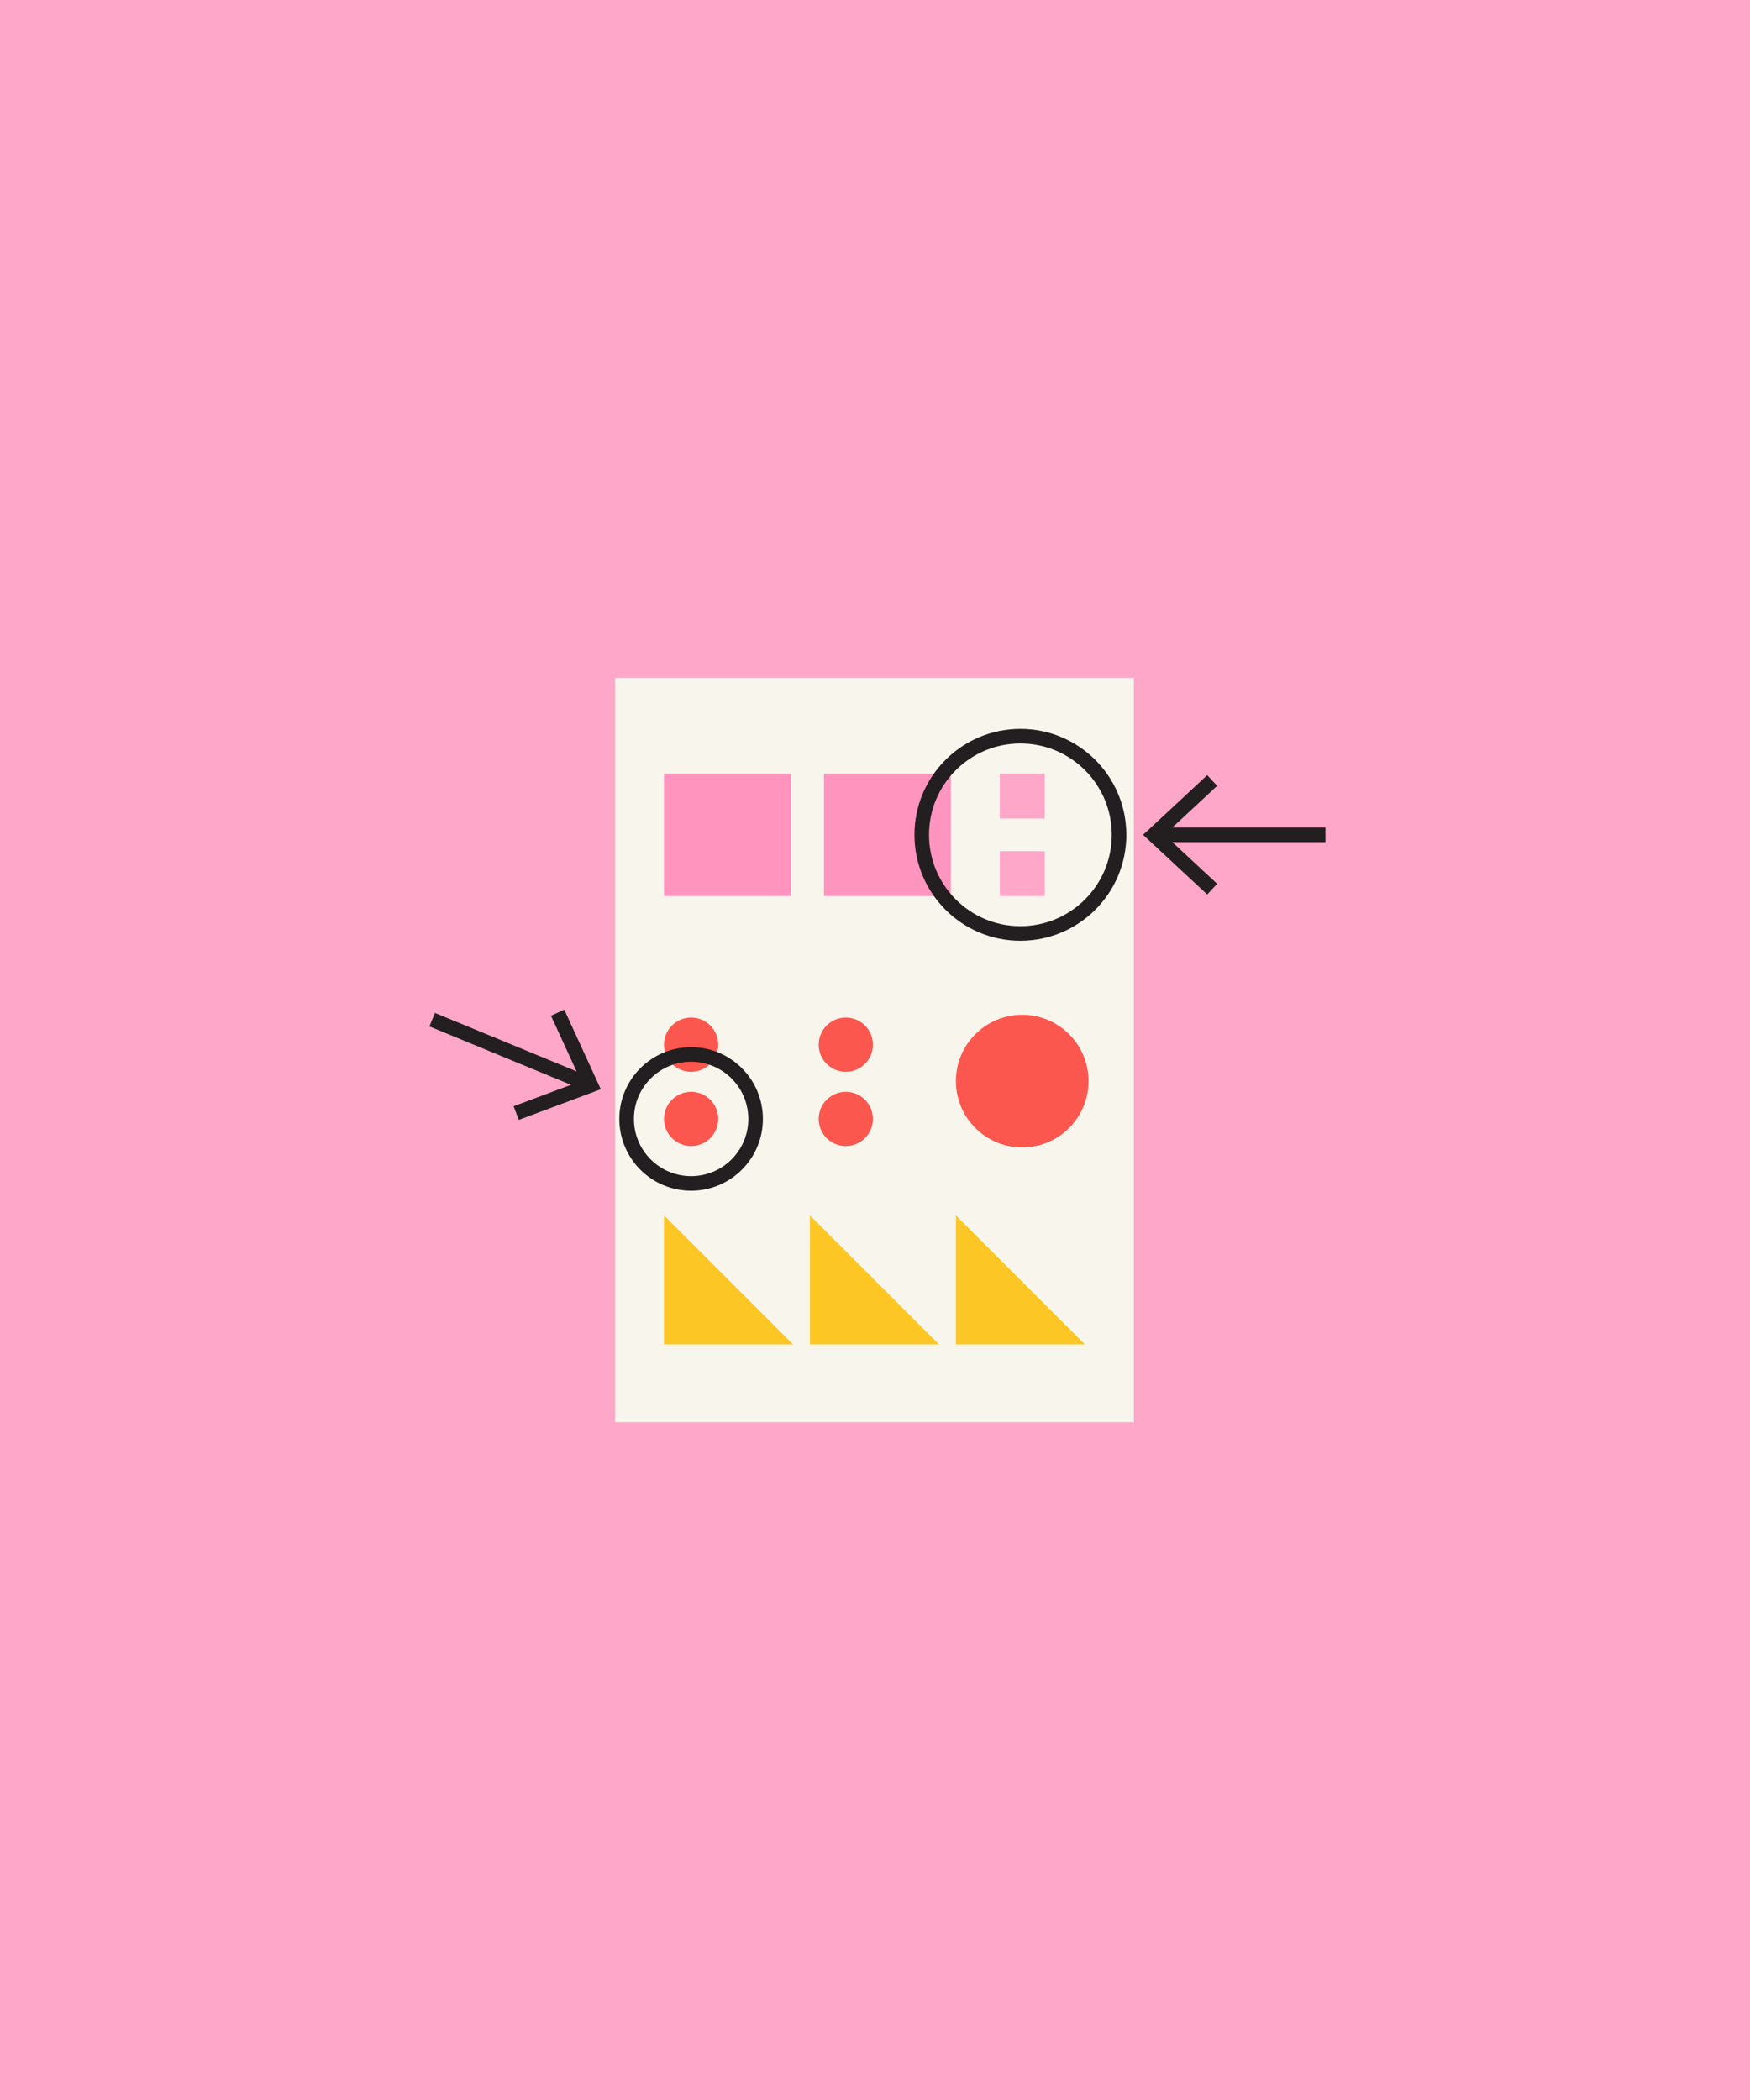
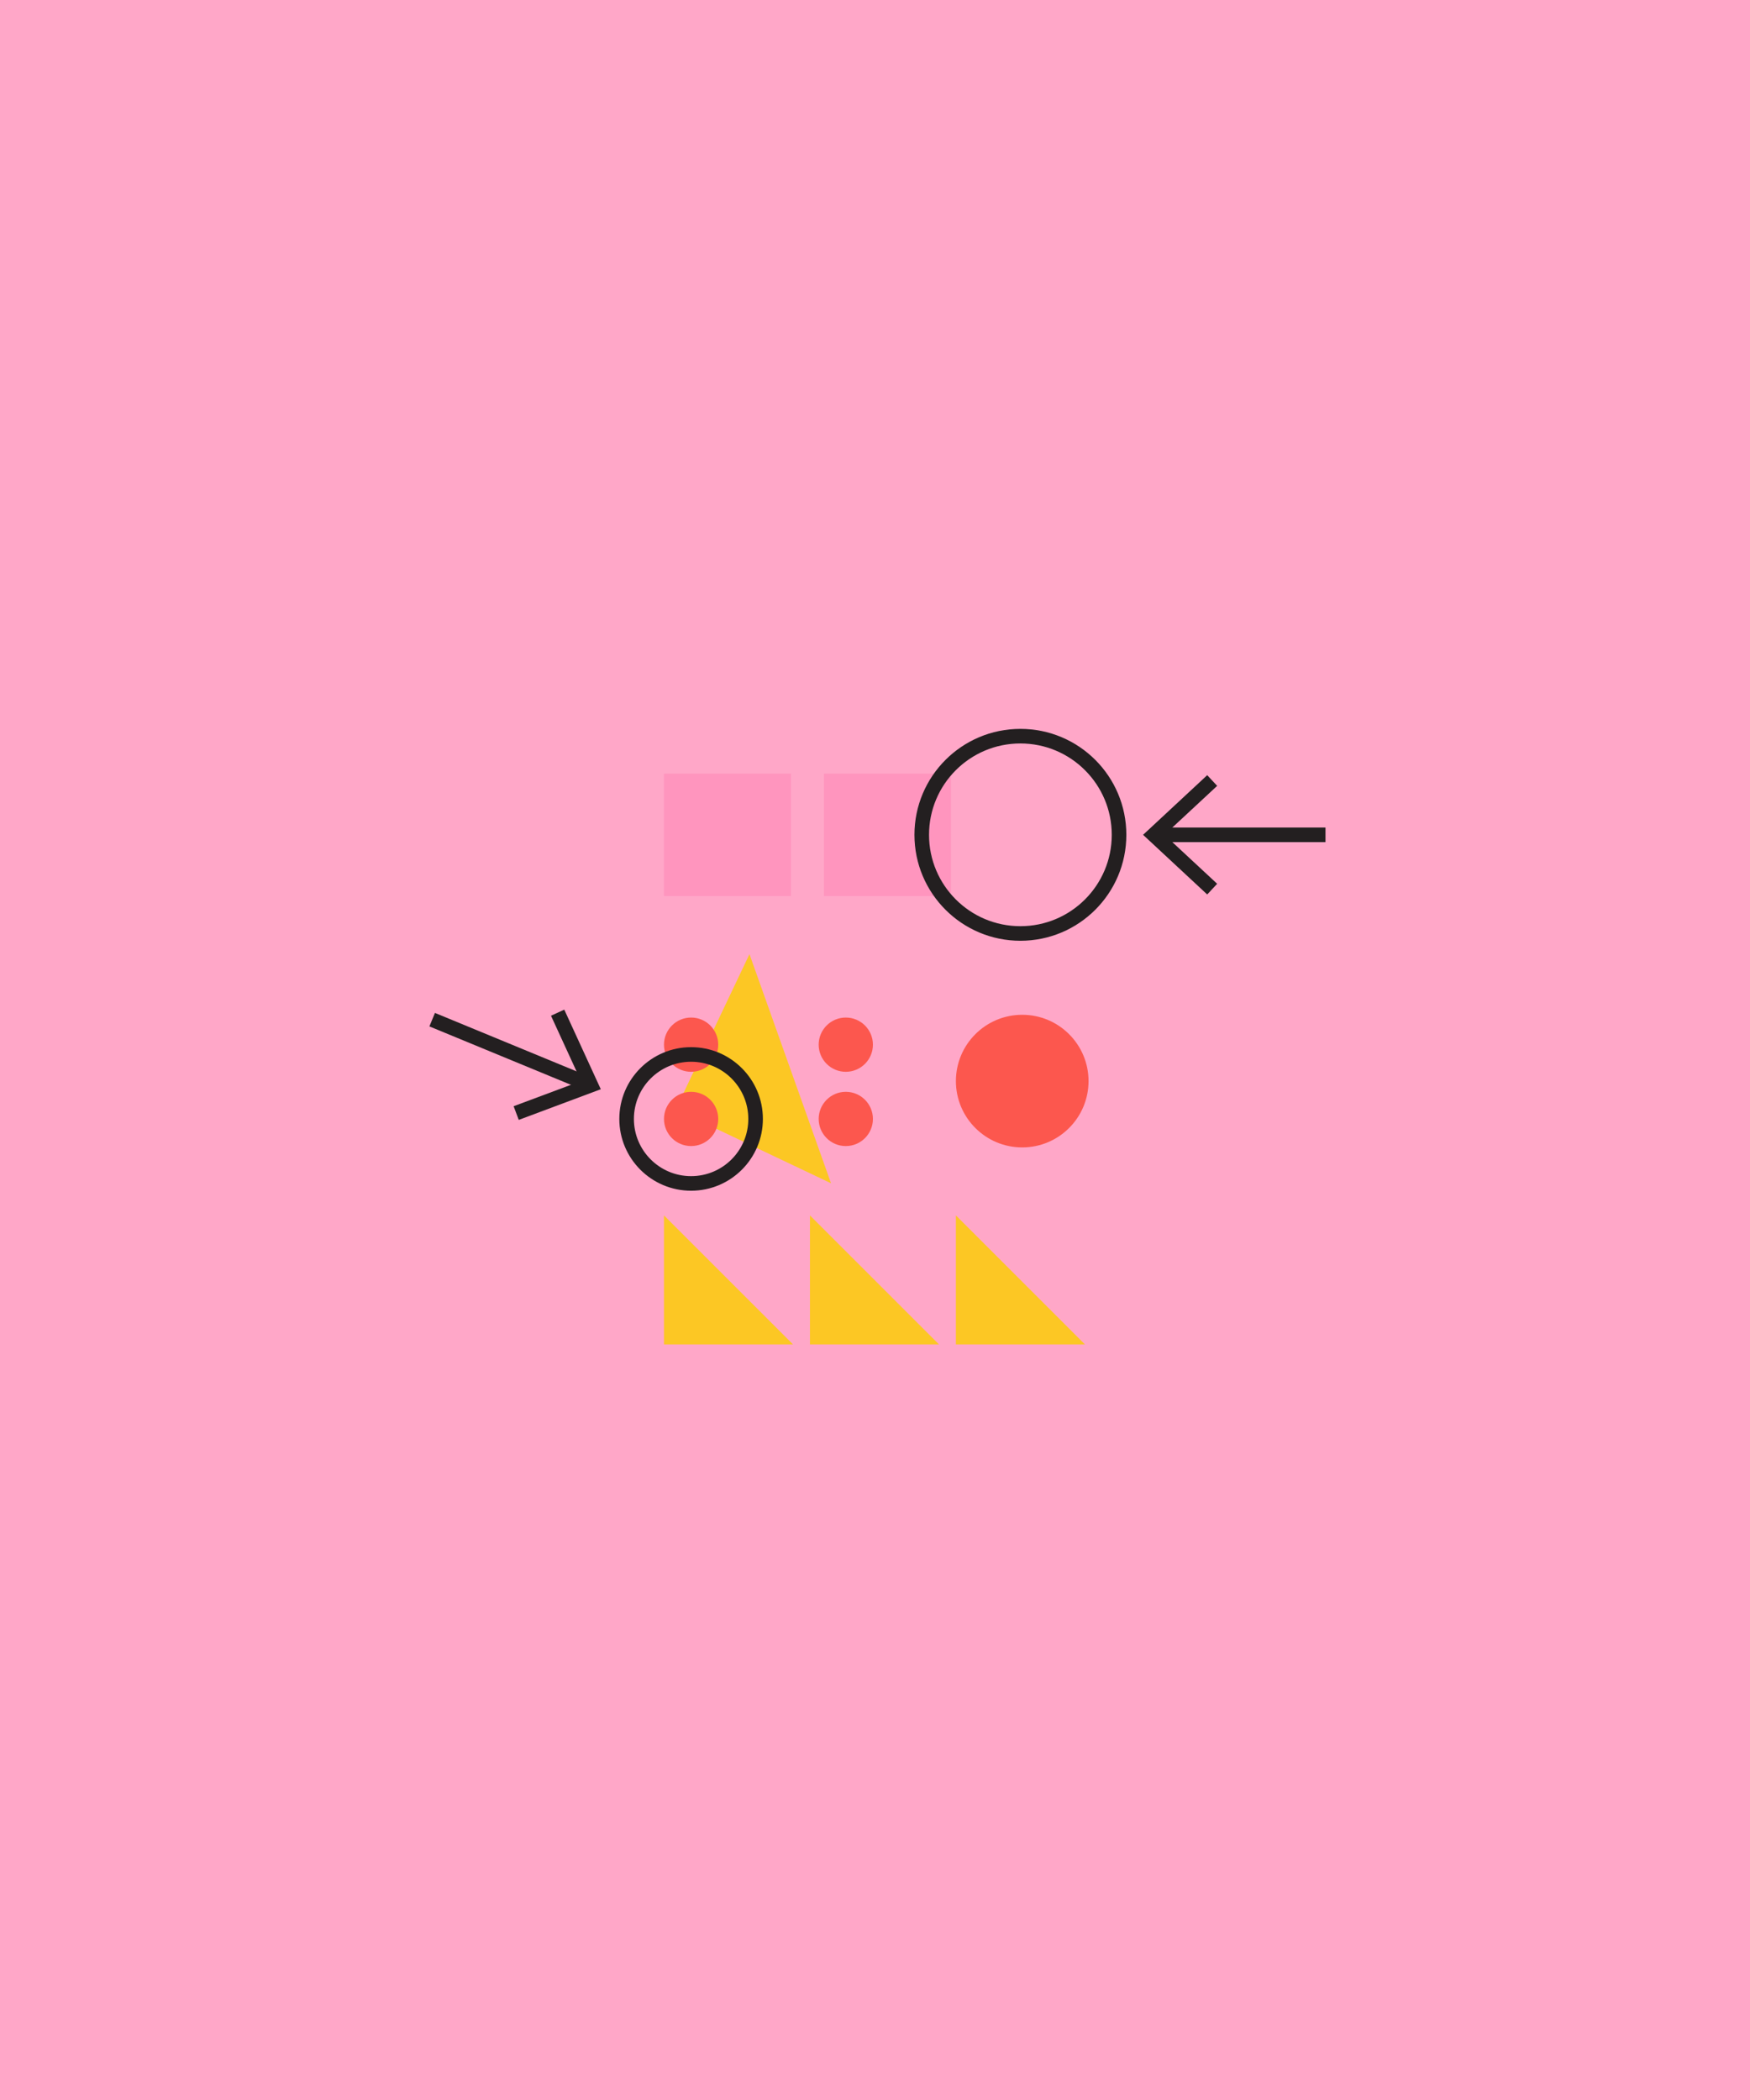
<svg xmlns="http://www.w3.org/2000/svg" id="a" viewBox="0 0 480 576">
  <defs>
    <style>.b{fill:#fc574e;}.c{fill:#f8f5ed;}.d{fill:#ffa7c8;}.e{fill:#fcc724;}.f{fill:#ff95be;}.g{fill:#231f20;}.h{fill:none;stroke:#231f20;stroke-miterlimit:10;stroke-width:4px;}</style>
  </defs>
  <rect class="d" width="480" height="576" />
  <g>
    <polygon class="e" points="227.94 324.56 185.33 304.32 205.57 261.71 227.94 324.56" />
-     <rect class="c" x="168.72" y="185.92" width="142.27" height="204.16" />
    <rect class="f" x="182.12" y="212.19" width="34.84" height="33.58" />
    <rect class="f" x="225.99" y="212.19" width="34.84" height="33.58" />
    <circle class="b" cx="280.38" cy="296.53" r="18.19" />
    <circle class="b" cx="189.56" cy="306.91" r="7.44" />
    <circle class="b" cx="189.56" cy="286.54" r="7.44" />
    <circle class="b" cx="231.99" cy="306.91" r="7.44" />
    <circle class="b" cx="231.99" cy="286.54" r="7.44" />
    <polygon class="e" points="257.55 368.75 222.16 368.75 222.16 333.37 257.55 368.75" />
    <polygon class="e" points="297.58 368.75 262.19 368.75 262.19 333.37 297.58 368.75" />
    <polygon class="e" points="217.51 368.75 182.12 368.75 182.12 333.37 217.51 368.75" />
    <rect class="d" x="274.22" y="212.19" width="12.33" height="12.33" />
    <rect class="d" x="274.22" y="233.45" width="12.33" height="12.33" />
    <circle class="h" cx="279.88" cy="228.98" r="27.06" />
    <circle class="h" cx="189.56" cy="306.91" r="17.69" />
    <g>
      <line class="h" x1="363.56" y1="228.98" x2="317.86" y2="228.98" />
      <polygon class="g" points="331.12 212.62 333.85 215.55 319.4 228.98 333.85 242.41 331.12 245.34 313.53 228.98 331.12 212.62" />
    </g>
    <g>
      <line class="h" x1="118.54" y1="279.68" x2="160.78" y2="297.11" />
      <polygon class="g" points="142.29 307.17 140.88 303.42 159.36 296.52 151.13 278.6 154.77 276.93 164.79 298.76 142.29 307.17" />
    </g>
  </g>
</svg>